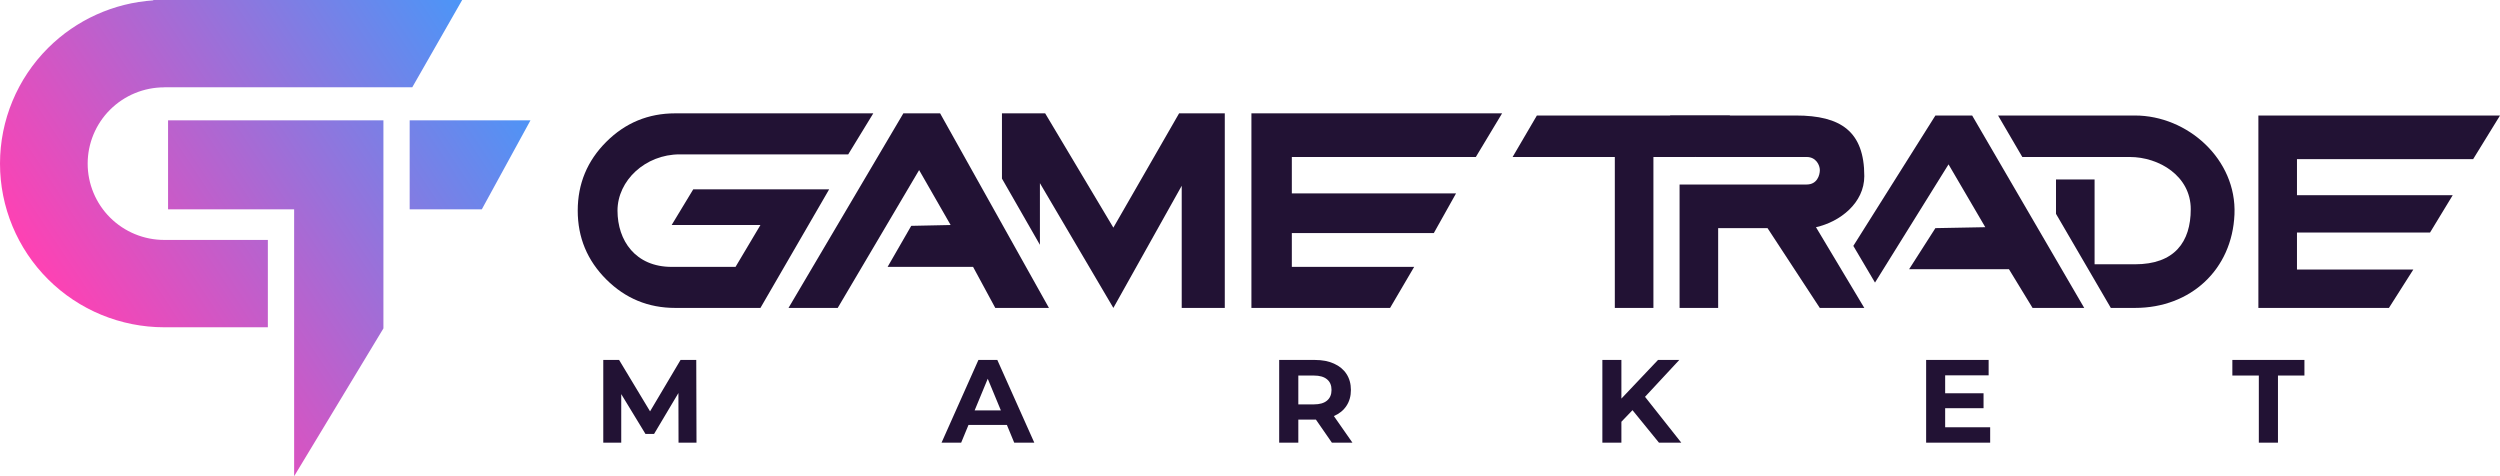
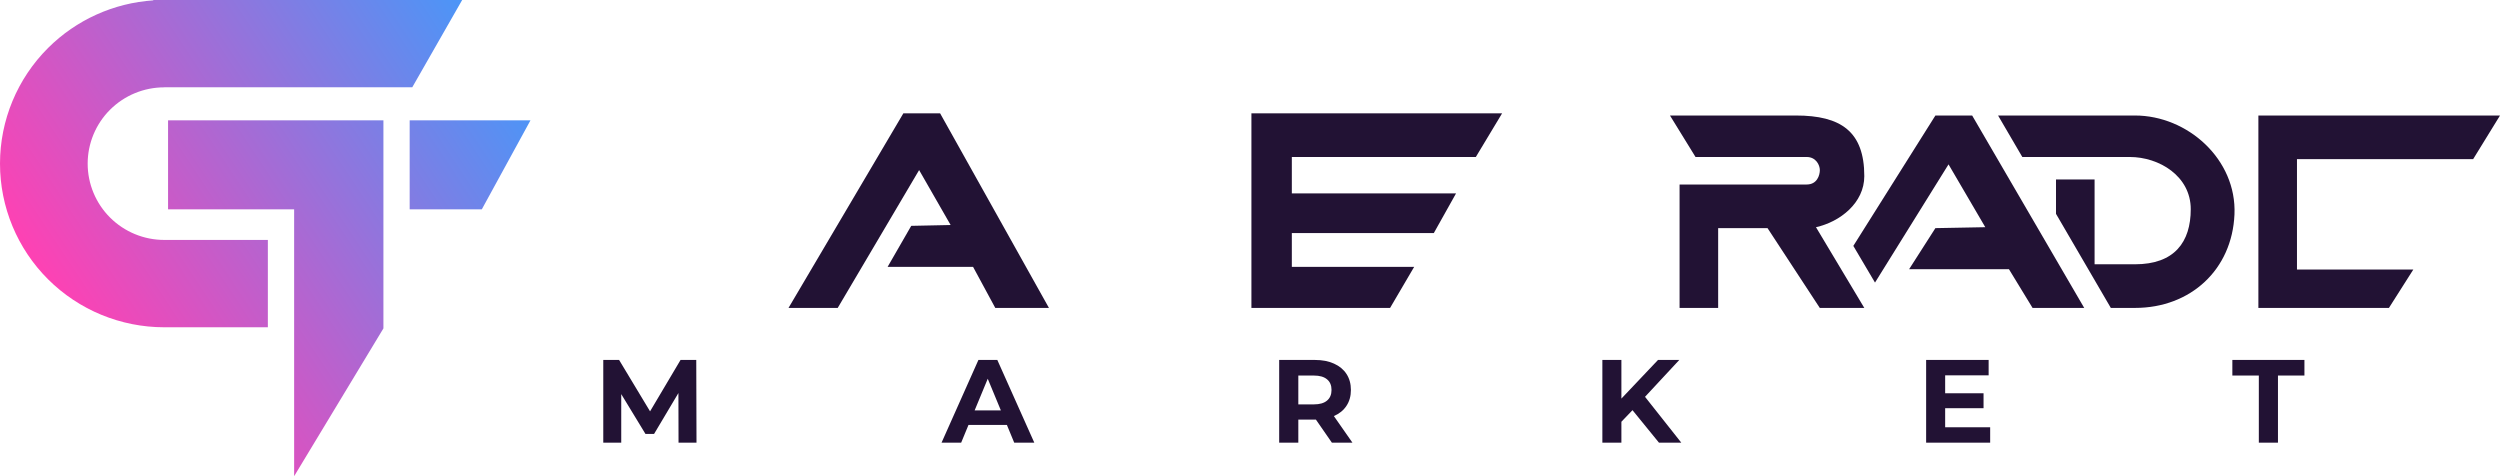
<svg xmlns="http://www.w3.org/2000/svg" width="210" height="40" viewBox="0 0 210 40" fill="none">
  <g clip-path="url(#clip0_188_34)">
-     <path d="M56.718 9.521H73.356L71.25 12.967H57.094C54.2 12.967 51.87 15.172 51.87 17.693C51.87 20.214 53.382 22.418 56.419 22.418H61.785L63.877 18.901H56.419L58.234 15.902H69.65L63.877 25.865H56.718C54.457 25.865 52.526 25.067 50.928 23.472C49.329 21.876 48.529 19.95 48.529 17.693C48.529 15.436 49.329 13.509 50.928 11.914C52.526 10.318 54.457 9.521 56.718 9.521Z" fill="#221234" />
    <path d="M79.853 18.901L77.206 14.286L70.368 25.865H66.235L75.882 9.521L78.97 9.521L88.111 25.865H83.603L81.739 22.418H74.559L76.544 18.971L79.853 18.901Z" fill="#221234" />
-     <path d="M87.353 15.385V20.565L84.164 15.001V9.521H87.794L93.523 19.121L99.044 9.521H102.882V25.865H99.264V15.605L93.523 25.865L87.353 15.385Z" fill="#221234" />
    <path d="M108.514 22.418H118.789L116.767 25.865H105.119V9.521H126.176L123.97 13.187H108.514V16.248H122.306L120.441 19.577H108.514V22.418Z" fill="#221234" />
-     <path d="M138.887 13.187V25.865H135.645V13.187H127.059L129.098 9.703H145.327L142.424 13.187H138.887Z" fill="#221234" />
    <path d="M142.424 13.187L140.278 9.703H150.862C154.632 9.703 156.601 11.044 156.601 14.796C156.601 17.04 154.572 18.635 152.542 19.084L156.601 25.865H152.862L148.473 19.163H144.325V25.865H141.084V15.498H151.764C152.647 15.498 152.867 14.703 152.867 14.286C152.867 13.869 152.542 13.187 151.764 13.187H142.424Z" fill="#221234" />
    <path d="M166.764 19.084L163.676 13.807L157.5 23.736L155.68 20.655L162.573 9.703L165.661 9.703L175.074 25.865H170.735L168.75 22.61H160.367L162.573 19.163L166.764 19.084Z" fill="#221234" />
    <path d="M178.897 13.187H169.874L167.838 9.703H179.341C183.75 9.703 187.892 13.379 187.696 18.008C187.5 22.637 184.023 25.865 179.341 25.865H177.309L172.704 17.962V15.077H175.945V22.2H179.341C182.647 22.2 184.023 20.341 184.023 17.569C184.023 14.796 181.375 13.187 178.897 13.187Z" fill="#221234" />
-     <path d="M192.946 22.639H202.72L200.67 25.865H189.704V9.703H210L207.744 13.368H192.946V16.395H206.029L204.123 19.533H192.946V22.639Z" fill="#221234" />
+     <path d="M192.946 22.639H202.72L200.67 25.865H189.704V9.703H210L207.744 13.368H192.946V16.395H206.029H192.946V22.639Z" fill="#221234" />
    <path fill-rule="evenodd" clip-rule="evenodd" d="M13.796 27.491C10.137 27.491 6.628 26.043 4.041 23.465C1.454 20.887 0 17.391 0 13.746C0 10.1 1.454 6.604 4.041 4.026C6.41 1.665 9.552 0.252 12.875 0.031V0H13.796H38.822L34.631 7.331H13.796V7.337C12.09 7.337 10.454 8.012 9.248 9.214C8.042 10.416 7.364 12.046 7.364 13.746C7.364 15.445 8.042 17.075 9.248 18.277C10.454 19.479 12.09 20.154 13.796 20.154H22.5V27.491H13.796ZM44.559 10.11H34.412V17.582H40.473L44.559 10.11ZM24.707 17.582V40L32.207 27.585V10.11H25.588H24.707H14.117V17.582H24.707Z" fill="url(#paint0_linear_188_34)" />
    <path d="M56.997 37.184L56.987 33.015L54.943 36.449H54.218L52.184 33.105V37.184H50.675V30.236H52.005L54.605 34.554L57.166 30.236H58.486L58.506 37.184H56.997ZM84.579 35.695H81.353L80.738 37.184H79.09L82.187 30.236H83.775L86.881 37.184H85.194L84.579 35.695ZM84.073 34.474L82.971 31.814L81.869 34.474H84.073ZM111.878 37.184L110.538 35.248H110.459H109.059V37.184H107.451V30.236H110.459C111.074 30.236 111.606 30.339 112.056 30.544C112.513 30.749 112.864 31.04 113.108 31.417C113.353 31.794 113.476 32.241 113.476 32.757C113.476 33.273 113.35 33.72 113.098 34.097C112.854 34.468 112.503 34.752 112.046 34.95L113.605 37.184H111.878ZM111.848 32.757C111.848 32.367 111.722 32.069 111.471 31.864C111.219 31.652 110.852 31.546 110.369 31.546H109.059V33.968H110.369C110.852 33.968 111.219 33.862 111.471 33.65C111.722 33.439 111.848 33.141 111.848 32.757ZM137.13 34.454L136.197 35.427V37.184H134.599V30.236H136.197V33.482L139.273 30.236H141.06L138.182 33.333L141.228 37.184H139.353L137.13 34.454ZM167.174 35.893V37.184H161.795V30.236H167.045V31.526H163.393V33.035H166.618V34.286H163.393V35.893H167.174ZM189.742 31.546H187.518V30.236H193.572V31.546H191.349V37.184H189.742V31.546Z" fill="#221234" />
  </g>
  <defs>
    <linearGradient id="paint0_linear_188_34" x1="5.074" y1="25.934" x2="44.471" y2="-0.133" gradientUnits="userSpaceOnUse">
      <stop stop-color="#FF41B3" />
      <stop offset="1" stop-color="#379FFF" />
    </linearGradient>
    <clipPath id="clip0_188_34">
      <rect width="210" height="40" fill="white" />
    </clipPath>
  </defs>
</svg>